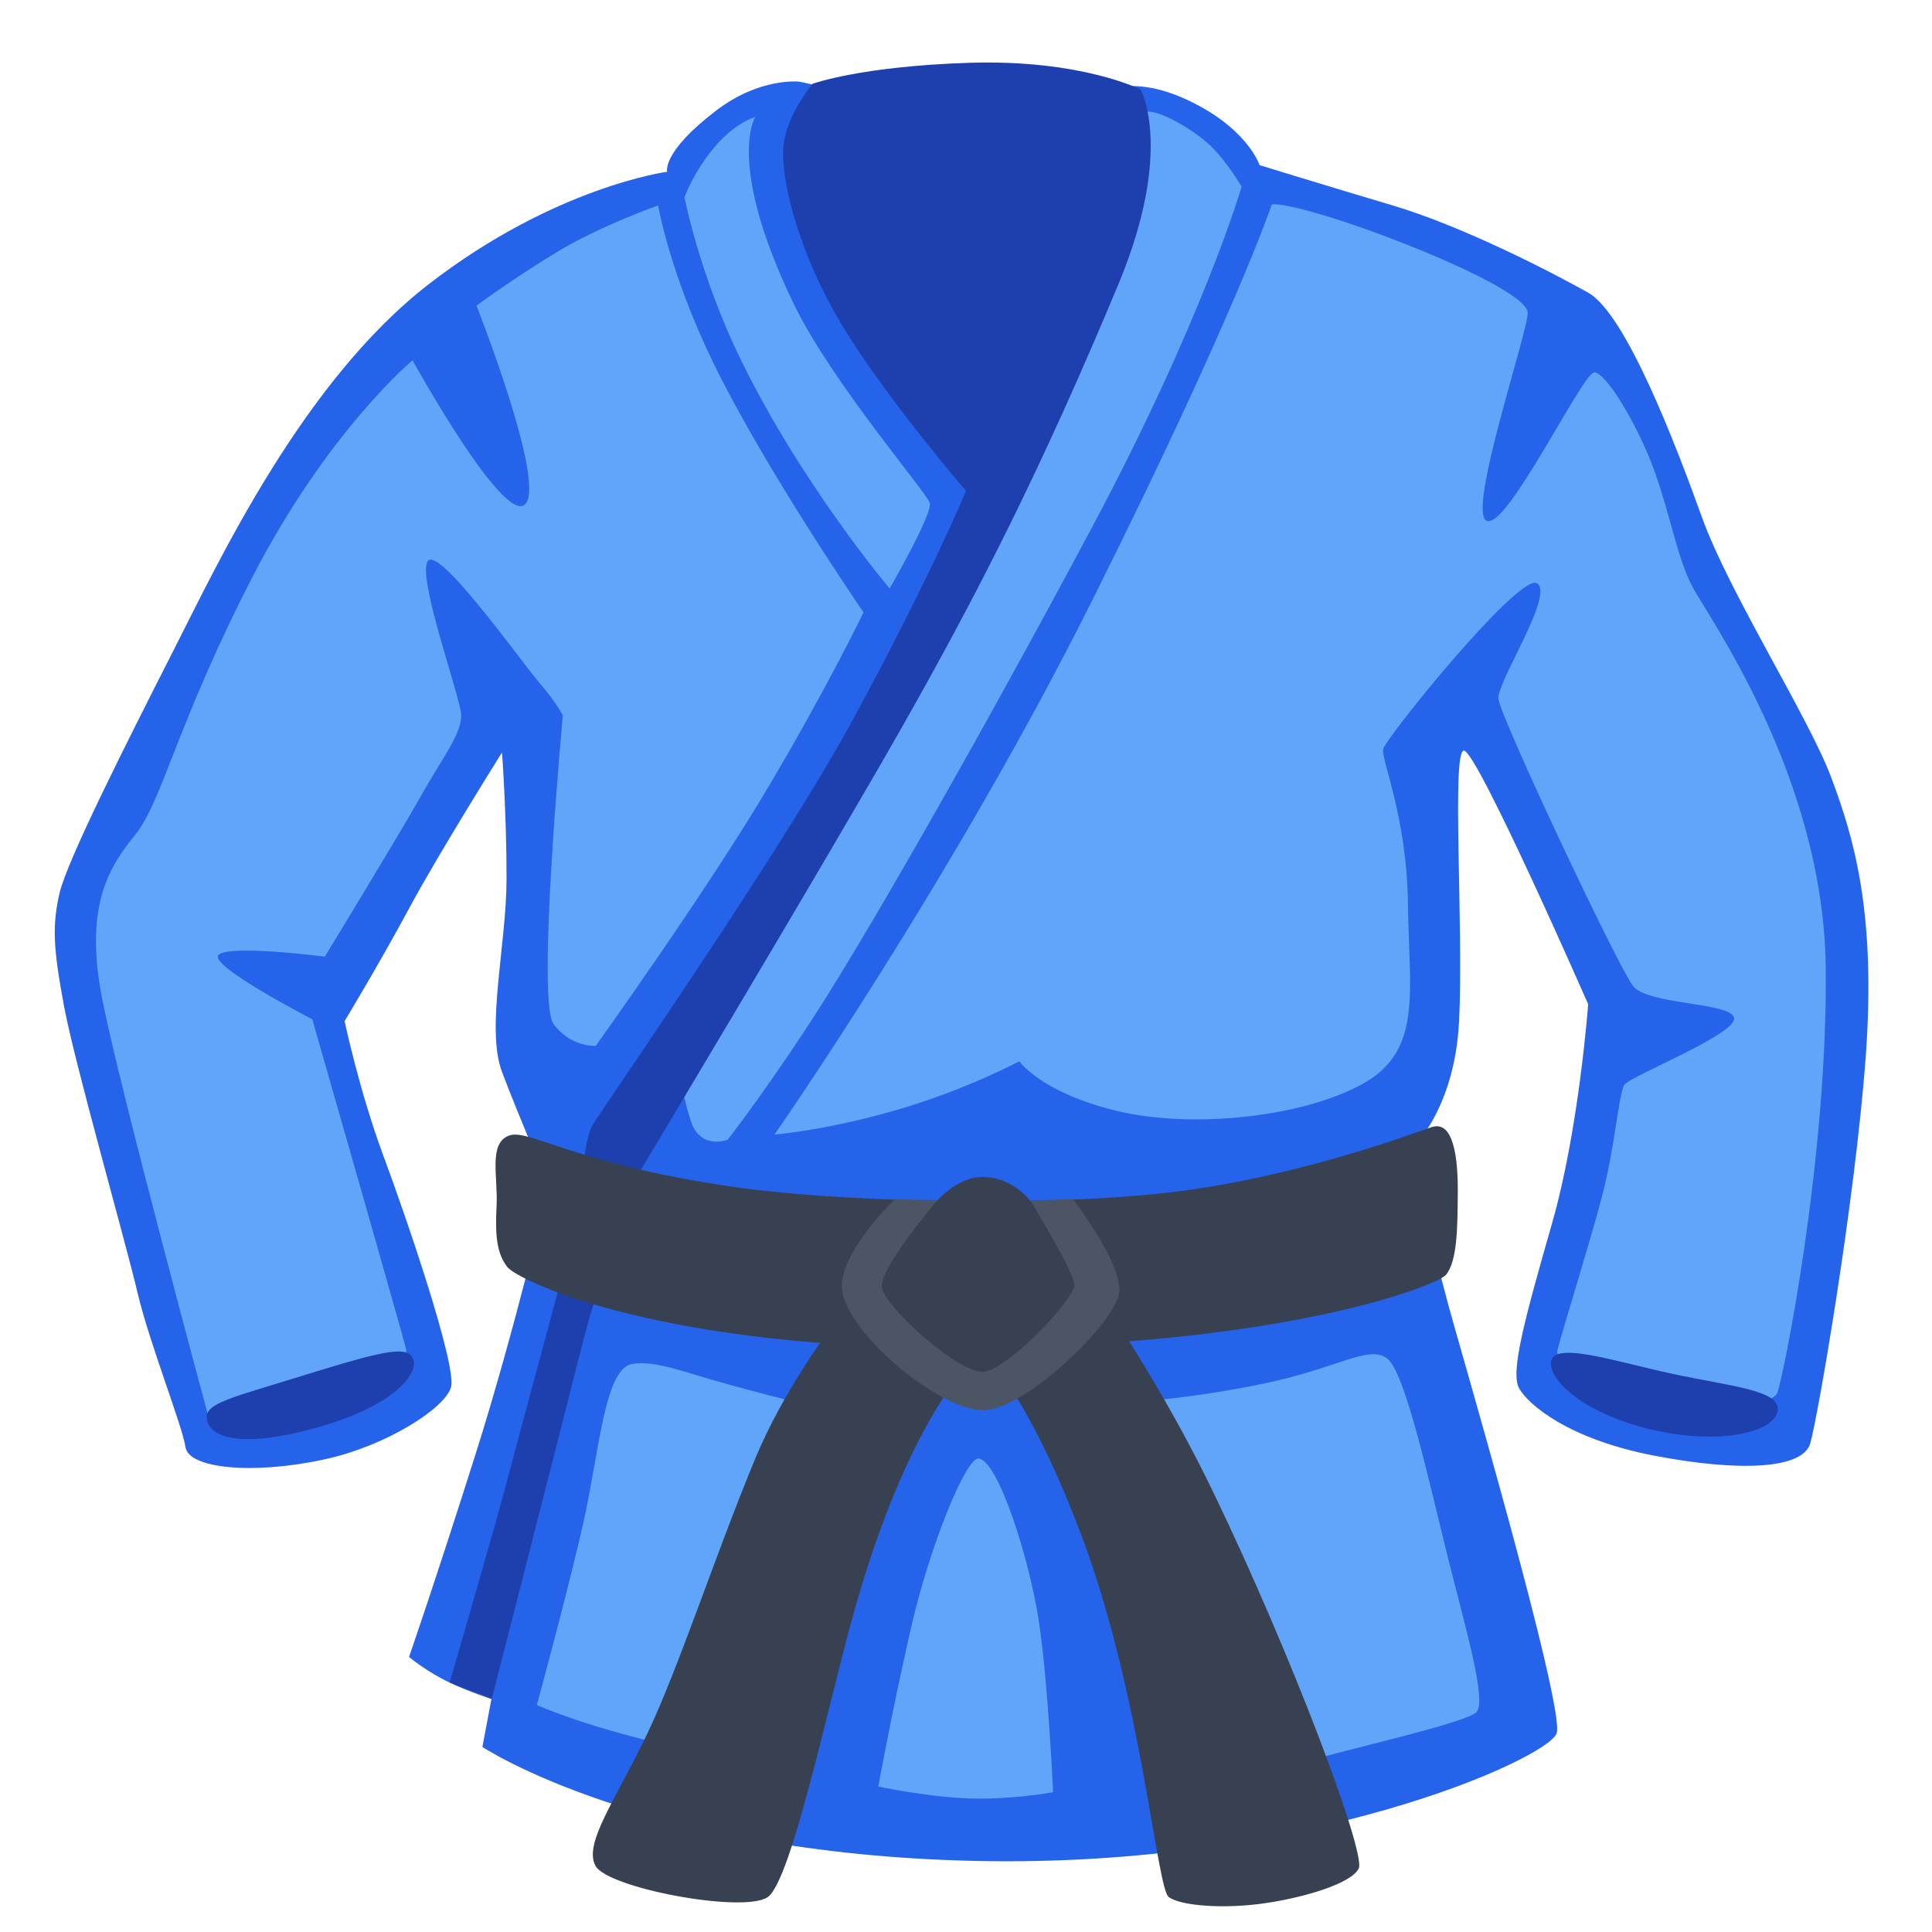
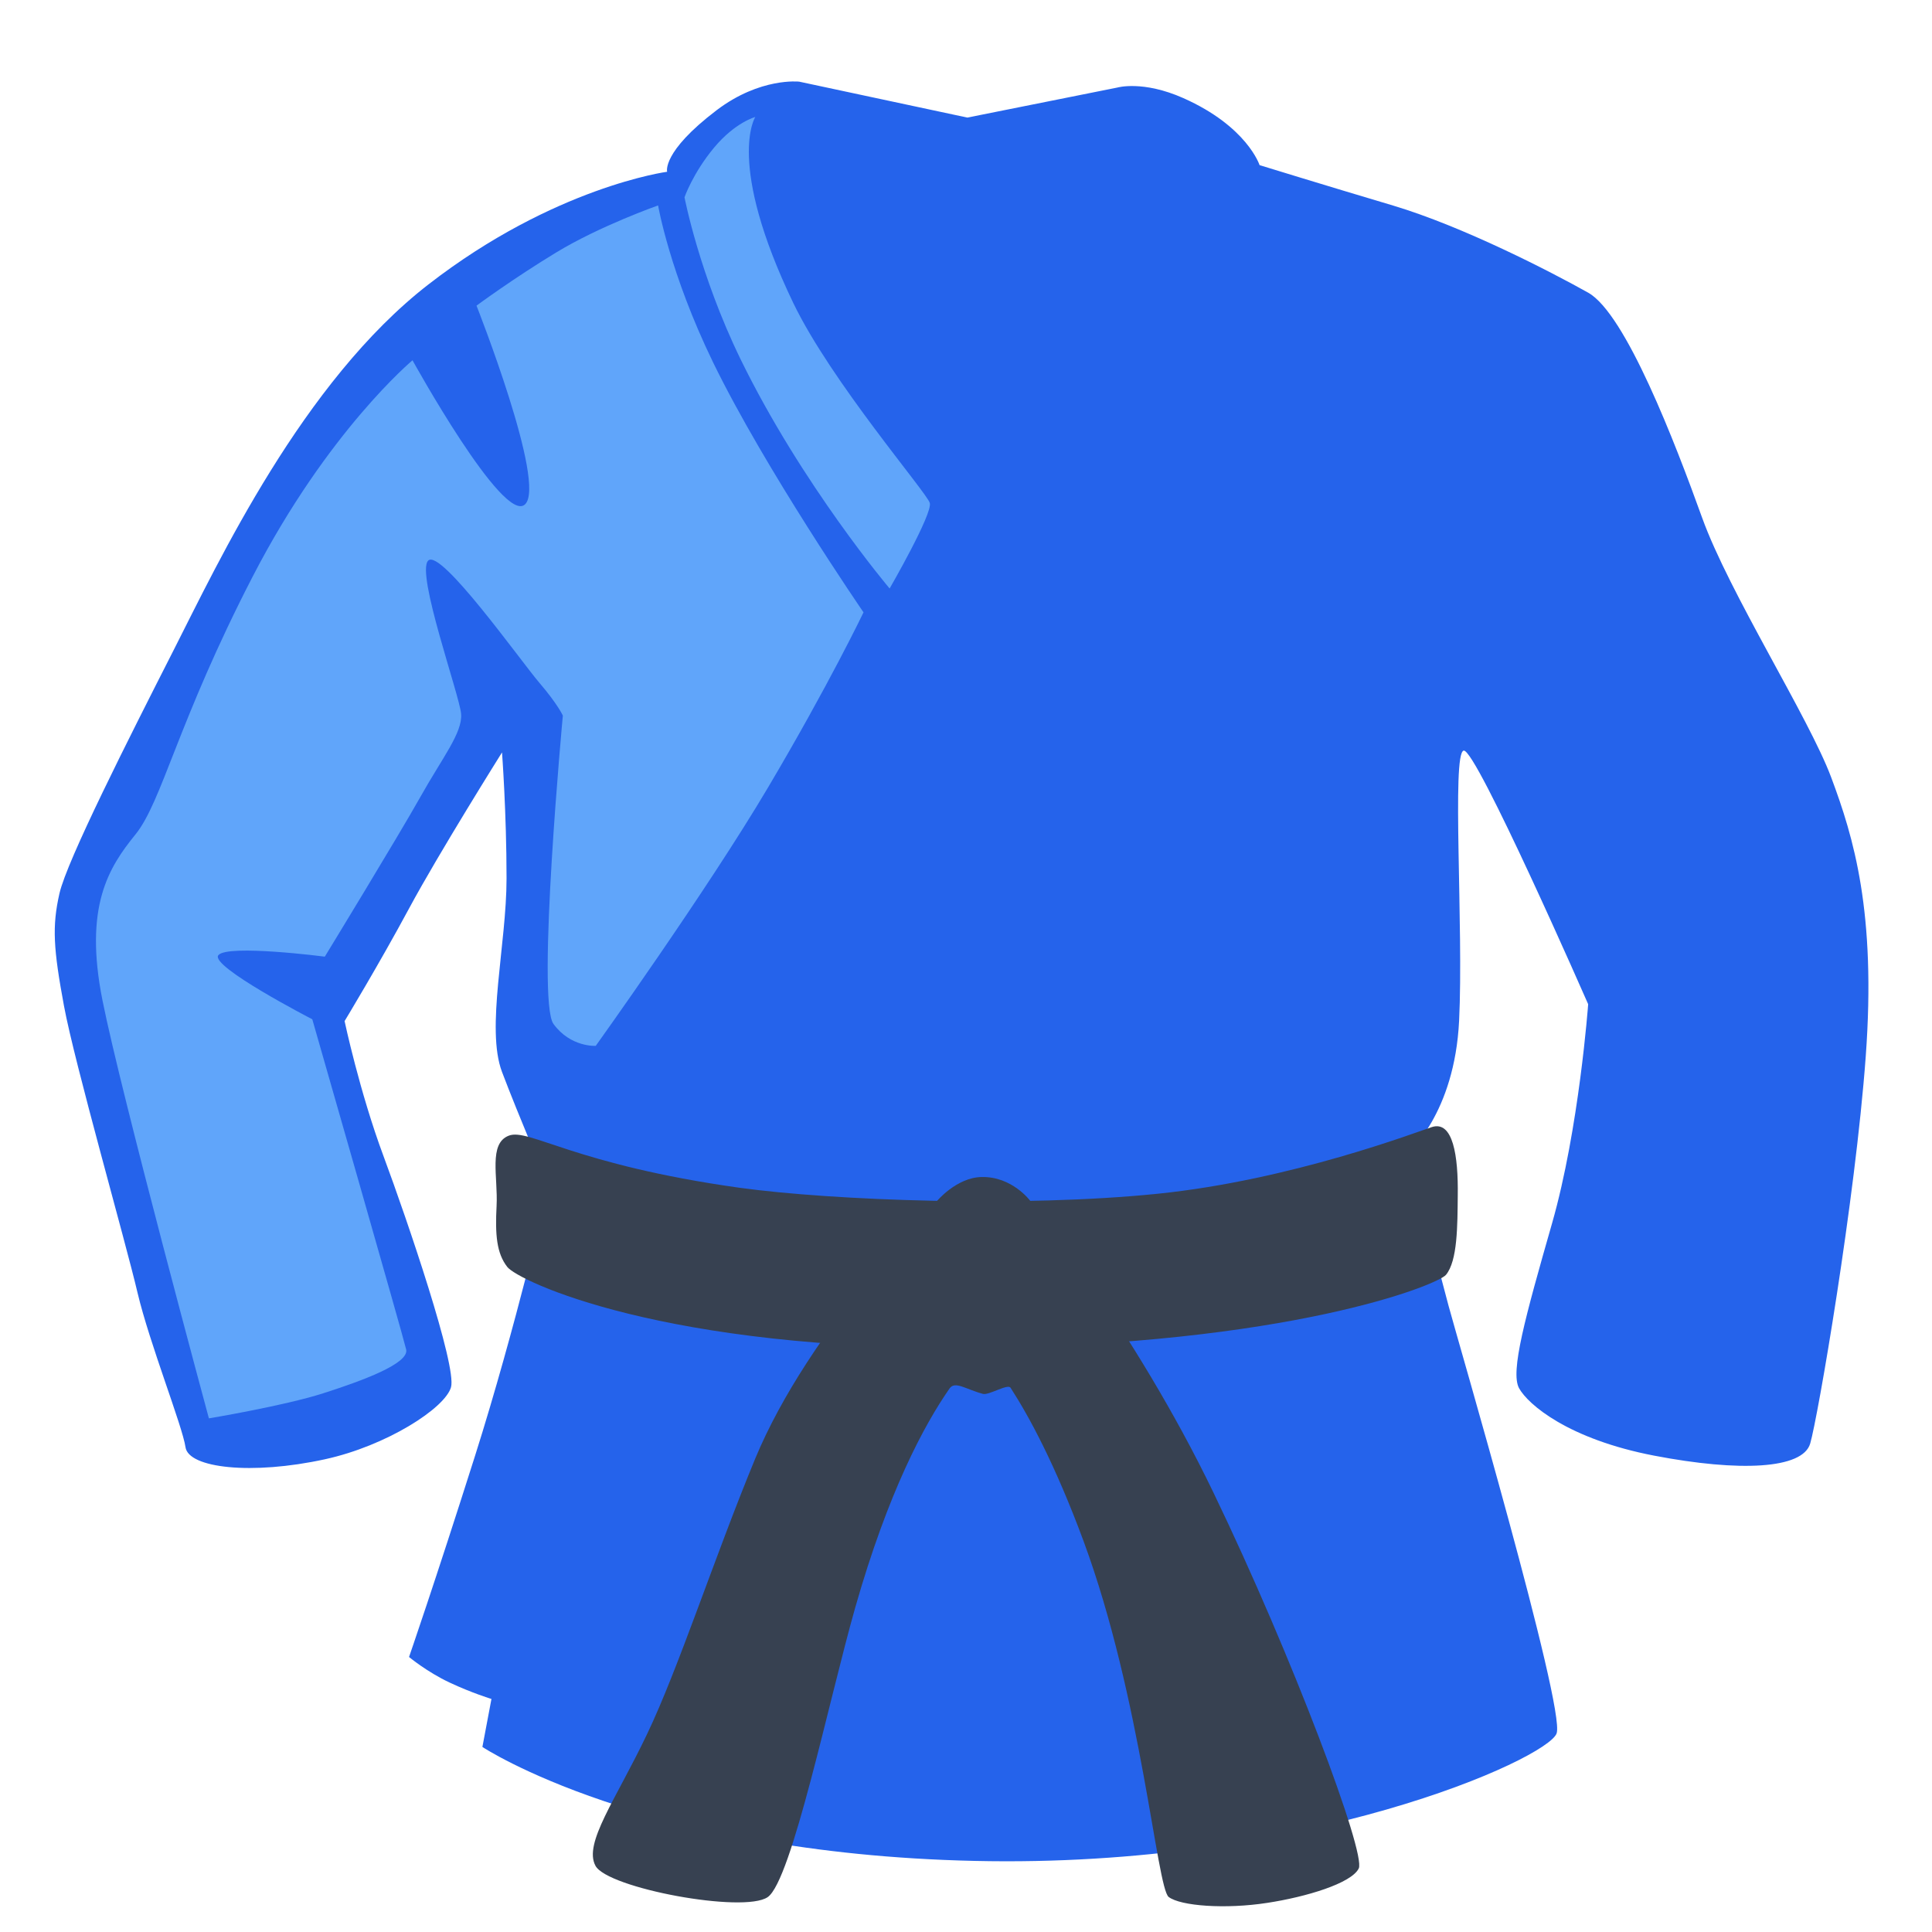
<svg xmlns="http://www.w3.org/2000/svg" xmlns:ns1="http://sodipodi.sourceforge.net/DTD/sodipodi-0.dtd" xmlns:ns2="http://www.inkscape.org/namespaces/inkscape" xml:space="preserve" viewBox="0 0 128 128" version="1.1" id="svg16" ns1:docname="app_logo.svg" ns2:version="1.2.2 (b0a8486541, 2022-12-01)">
  <defs id="defs20" />
  <ns1:namedview id="namedview18" pagecolor="#ffffff" bordercolor="#000000" borderopacity="0.25" ns2:showpageshadow="2" ns2:pageopacity="0.0" ns2:pagecheckerboard="0" ns2:deskcolor="#d1d1d1" showgrid="false" ns2:zoom="6.578125" ns2:cx="33.824228" ns2:cy="64.228029" ns2:window-width="1854" ns2:window-height="1011" ns2:window-x="66" ns2:window-y="32" ns2:window-maximized="1" ns2:current-layer="svg16" />
  <path d="M52.95 5.41s-2.58-.3-5.47 1.89c-3.66 2.78-3.28 4.08-3.28 4.08s-7.46.99-15.81 7.46S14.48 37.22 11.5 43.08 4.44 57 3.94 59.19s-.4 3.68.3 7.46 4.08 15.61 4.87 18.99c.8 3.38 2.98 8.85 3.18 10.24s4.39 1.86 9.24.8c4.08-.89 7.95-3.38 8.35-4.77S27 80.88 25.41 76.6c-1.59-4.27-2.58-8.95-2.58-8.95s2.29-3.78 4.27-7.46 6.16-10.34 6.16-10.34.3 3.98.3 8.35-1.39 9.94-.3 12.82 3.08 7.55 3.08 7.55-2.19 9.44-4.87 17.89-4.37 13.32-4.37 13.32 1.19.99 2.68 1.69 2.78 1.09 2.78 1.09l-.6 3.18s10.64 7.06 32.6 7.55c21.97.5 37.97-6.76 38.57-8.45s-6.66-26.44-7.16-28.33l-2.68-10.14s3.08-2.58 3.38-8.75-.5-17.69.3-17.89 8.25 16.8 8.25 16.8-.6 8.25-2.39 14.51-2.78 9.84-2.19 10.93c.6 1.09 3.28 3.38 8.95 4.47s9.84.89 10.34-.8 2.98-16.1 3.68-25.65-.8-14.51-2.29-18.49-6.76-12.23-8.55-17.2-5.07-13.52-7.55-14.91-8.25-4.37-12.92-5.77c-4.67-1.39-8.85-2.68-8.85-2.68s-.82-2.56-5.05-4.44c-2.68-1.19-4.37-.7-4.37-.7l-9.94 1.99z" style="fill:#2563eb;fill-opacity:1" id="path2" />
  <path d="M27.33 23.87s-5.6 4.67-10.58 14.31-6.01 14.93-7.78 17.11-3.42 4.77-2.18 10.99 7.05 27.69 7.05 27.69 4.98-.83 7.57-1.66 5.7-1.97 5.5-2.9c-.21-.93-6.22-21.88-6.22-21.88s-6.84-3.53-6.22-4.25c.62-.73 7.05.1 7.05.1s4.87-7.98 6.33-10.58c1.45-2.59 2.8-4.25 2.7-5.5-.1-1.24-3.01-9.33-2.18-10.16s6.12 6.64 7.36 8.09 1.56 2.18 1.56 2.18-1.76 18.87-.62 20.43 2.8 1.45 2.8 1.45 7.36-10.27 11.41-17.11 6.33-11.61 6.33-11.61-6.53-9.5-9.97-16.57c-2.87-5.91-3.64-10.39-3.64-10.39s-3.84 1.35-6.74 3.11-5.29 3.53-5.29 3.53 4.67 11.82 3.21 13.17c-1.44 1.34-7.45-9.55-7.45-9.55M58.94 38.99s2.87-4.97 2.66-5.67-6.53-8.03-9.04-13.24c-4.48-9.32-2.52-12.33-2.52-12.33s-1.33.35-2.73 2.03-1.96 3.29-1.96 3.29.98 5.11 3.71 10.72c4.06 8.32 9.88 15.2 9.88 15.2" style="fill:#60a5fa;fill-opacity:1" id="path4" />
-   <path d="M73.65 8.03s1.61-.56 2.38-.63 2.72 1 3.92 2.03c1.21 1.04 2.31 2.94 2.31 2.94s-2.53 8.72-9.87 22.49c-7.35 13.77-14.34 25.96-17.76 31.38s-6.42 9.27-6.42 9.27-1.78.71-2.43-1.21c-.64-1.93-1.28-5.56-1.28-5.56l11.13-16.69 8.63-16.4 7.77-16.76zM84.26 13.55c.64-.14 3.9.7 8.32 2.41s8.49 3.71 8.63 4.71-4.07 13.27-2.71 13.84 6.35-9.84 7.13-9.84 2.92 3.57 3.99 6.56 1.5 5.71 2.5 7.63 8.7 12.55 8.84 25.25-2.85 27.32-3.21 28.17c-.36.86-4.07 1.36-7.28.57-3.21-.78-7.63-2-7.28-3.42.36-1.43 2.07-6.85 2.92-10.06.86-3.21 1.14-6.92 1.5-7.49s7.42-3.35 7.28-4.42-5.71-.86-6.7-2.14c-1-1.28-8.84-17.9-8.92-19.04-.07-1.14 3.71-6.85 2.57-7.63s-10.06 10.27-10.2 10.98 1.57 4.49 1.64 10.27 1 9.7-3 11.91c-3.99 2.21-11.34 3-16.33 1.78s-6.42-3.28-6.42-3.28-3.42 1.85-8.06 3.21-8.16 1.65-8.16 1.65S63.21 58.12 72.4 39.7c9.38-18.77 11.86-26.15 11.86-26.15M41.87 90.37c-1.75.29-2.16 5.52-3.08 9.86-.85 4.02-3.22 12.73-3.22 12.73s2.76 1.29 8.62 2.67l5.86 1.38 5.69-23.36s-3.95-.95-7.67-1.98c-2.84-.78-4.64-1.56-6.2-1.3M64.82 96.63c-.81-.05-3.21 5.7-4.49 11.33s-2.14 10.4-2.14 10.4 2.92.64 5.77.78 5.81-.4 5.81-.4-.33-7.31-.94-11.3c-.64-4.25-2.73-10.74-4.01-10.81M75.51 92.85s3.56-.21 8.34-1.21c4.77-1 6.84-2.56 8.05-1.64 1.21.93 2.78 8.19 3.99 13.04 1.21 4.84 2.64 9.69 1.92 10.4-.71.71-8.69 2.49-10.76 3.13s-7.62-8.12-7.69-8.69c-.08-.57-3.85-15.03-3.85-15.03" style="fill:#60a5fa;fill-opacity:1" id="path6" />
-   <path d="M37.44 83.67c0 .23-2.95 11.02-3.86 14.48s-3.79 13.32-3.79 13.32 1 .42 1.52.59 1.27.5 1.27.5 3.67-14.36 4.47-17.48 1.87-7.5 2.33-8.86.79-2.44.79-2.44zM38.63 77.2s.23-1.87.57-2.56 12.43-18 17.25-26.86C61.69 38.15 64 32.52 64 32.52s-5.32-6.16-8.24-11.02-4.08-9.79-3.85-11.87 1.93-4.08 1.93-4.08S57 4.39 64.24 4.16c7.4-.23 11.33 1.77 11.33 1.77s2.23 3.99-1.46 12.87c-5.01 12.02-9.25 20.42-14.56 29.74S42.03 78.22 42.03 78.22zM13.73 94.14c.31 1.16 2.41 1.81 7.34.42s6.63-3.47 6.32-4.47-1.93-.62-7.17 1c-5.23 1.62-6.79 1.91-6.49 3.05M102.75 90.32c0 1.41 2.7 3.54 7.01 4.47s7.78.08 8.01-1.31-3.08-1.62-7.01-2.47c-3.92-.85-8.01-2.23-8.01-.69" style="fill:#1e40af;fill-opacity:1" id="path8" />
  <path d="M33.71 75.24c-1.36.52-.71 2.73-.81 4.65s0 3.14.71 4.05 10.32 5.56 31.05 5.36 30.59-4.17 31.14-4.84c.77-.93.76-3.27.78-5.24.04-2.66-.32-4.99-1.71-4.55-.92.29-9.27 3.51-18.18 4.42-8.9.91-21.48.46-27.71-.4-10.92-1.53-13.95-3.96-15.27-3.45" style="fill:#374151;fill-opacity:1" id="path10" />
  <path d="M68.24 79.54s-1.19-1.6-3.2-1.56c-1.68.03-2.99 1.62-2.99 1.62s-8.45 8.42-12.02 17.05c-2.7 6.53-5.08 13.9-7.17 18.26-2.08 4.36-4.21 7.21-3.41 8.7.79 1.49 9.82 3.17 11.41 2.08s4.06-13.06 5.8-19.18c2.19-7.69 4.58-12.12 6.25-14.52.36-.52 1.09.06 2.22.36.38.1 1.64-.69 1.82-.41 1.23 1.9 2.95 5.07 4.83 10.14 3.86 10.44 4.86 23.01 5.65 23.6.79.6 3.76.82 6.53.39 2.56-.39 5.57-1.29 6.06-2.28s-4.36-13.98-9.62-24.89C75.15 88 68.24 79.54 68.24 79.54" style="fill:#374151;fill-opacity:1" id="path12" />
-   <path d="m59.29 79.46 2.83.05s-3.93 4.56-3.69 5.83 5.15 5.74 6.77 5.54 6.08-4.87 5.98-5.8-2.92-5.55-2.92-5.55l2.83-.08s3.22 4.16 3.07 6.12-6.12 7.76-8.96 7.86c-2.85.1-9.24-5.15-9.42-8.1-.14-2.44 3.65-6.02 3.51-5.87" style="fill:#4b5563;fill-opacity:1" id="path14" />
</svg>